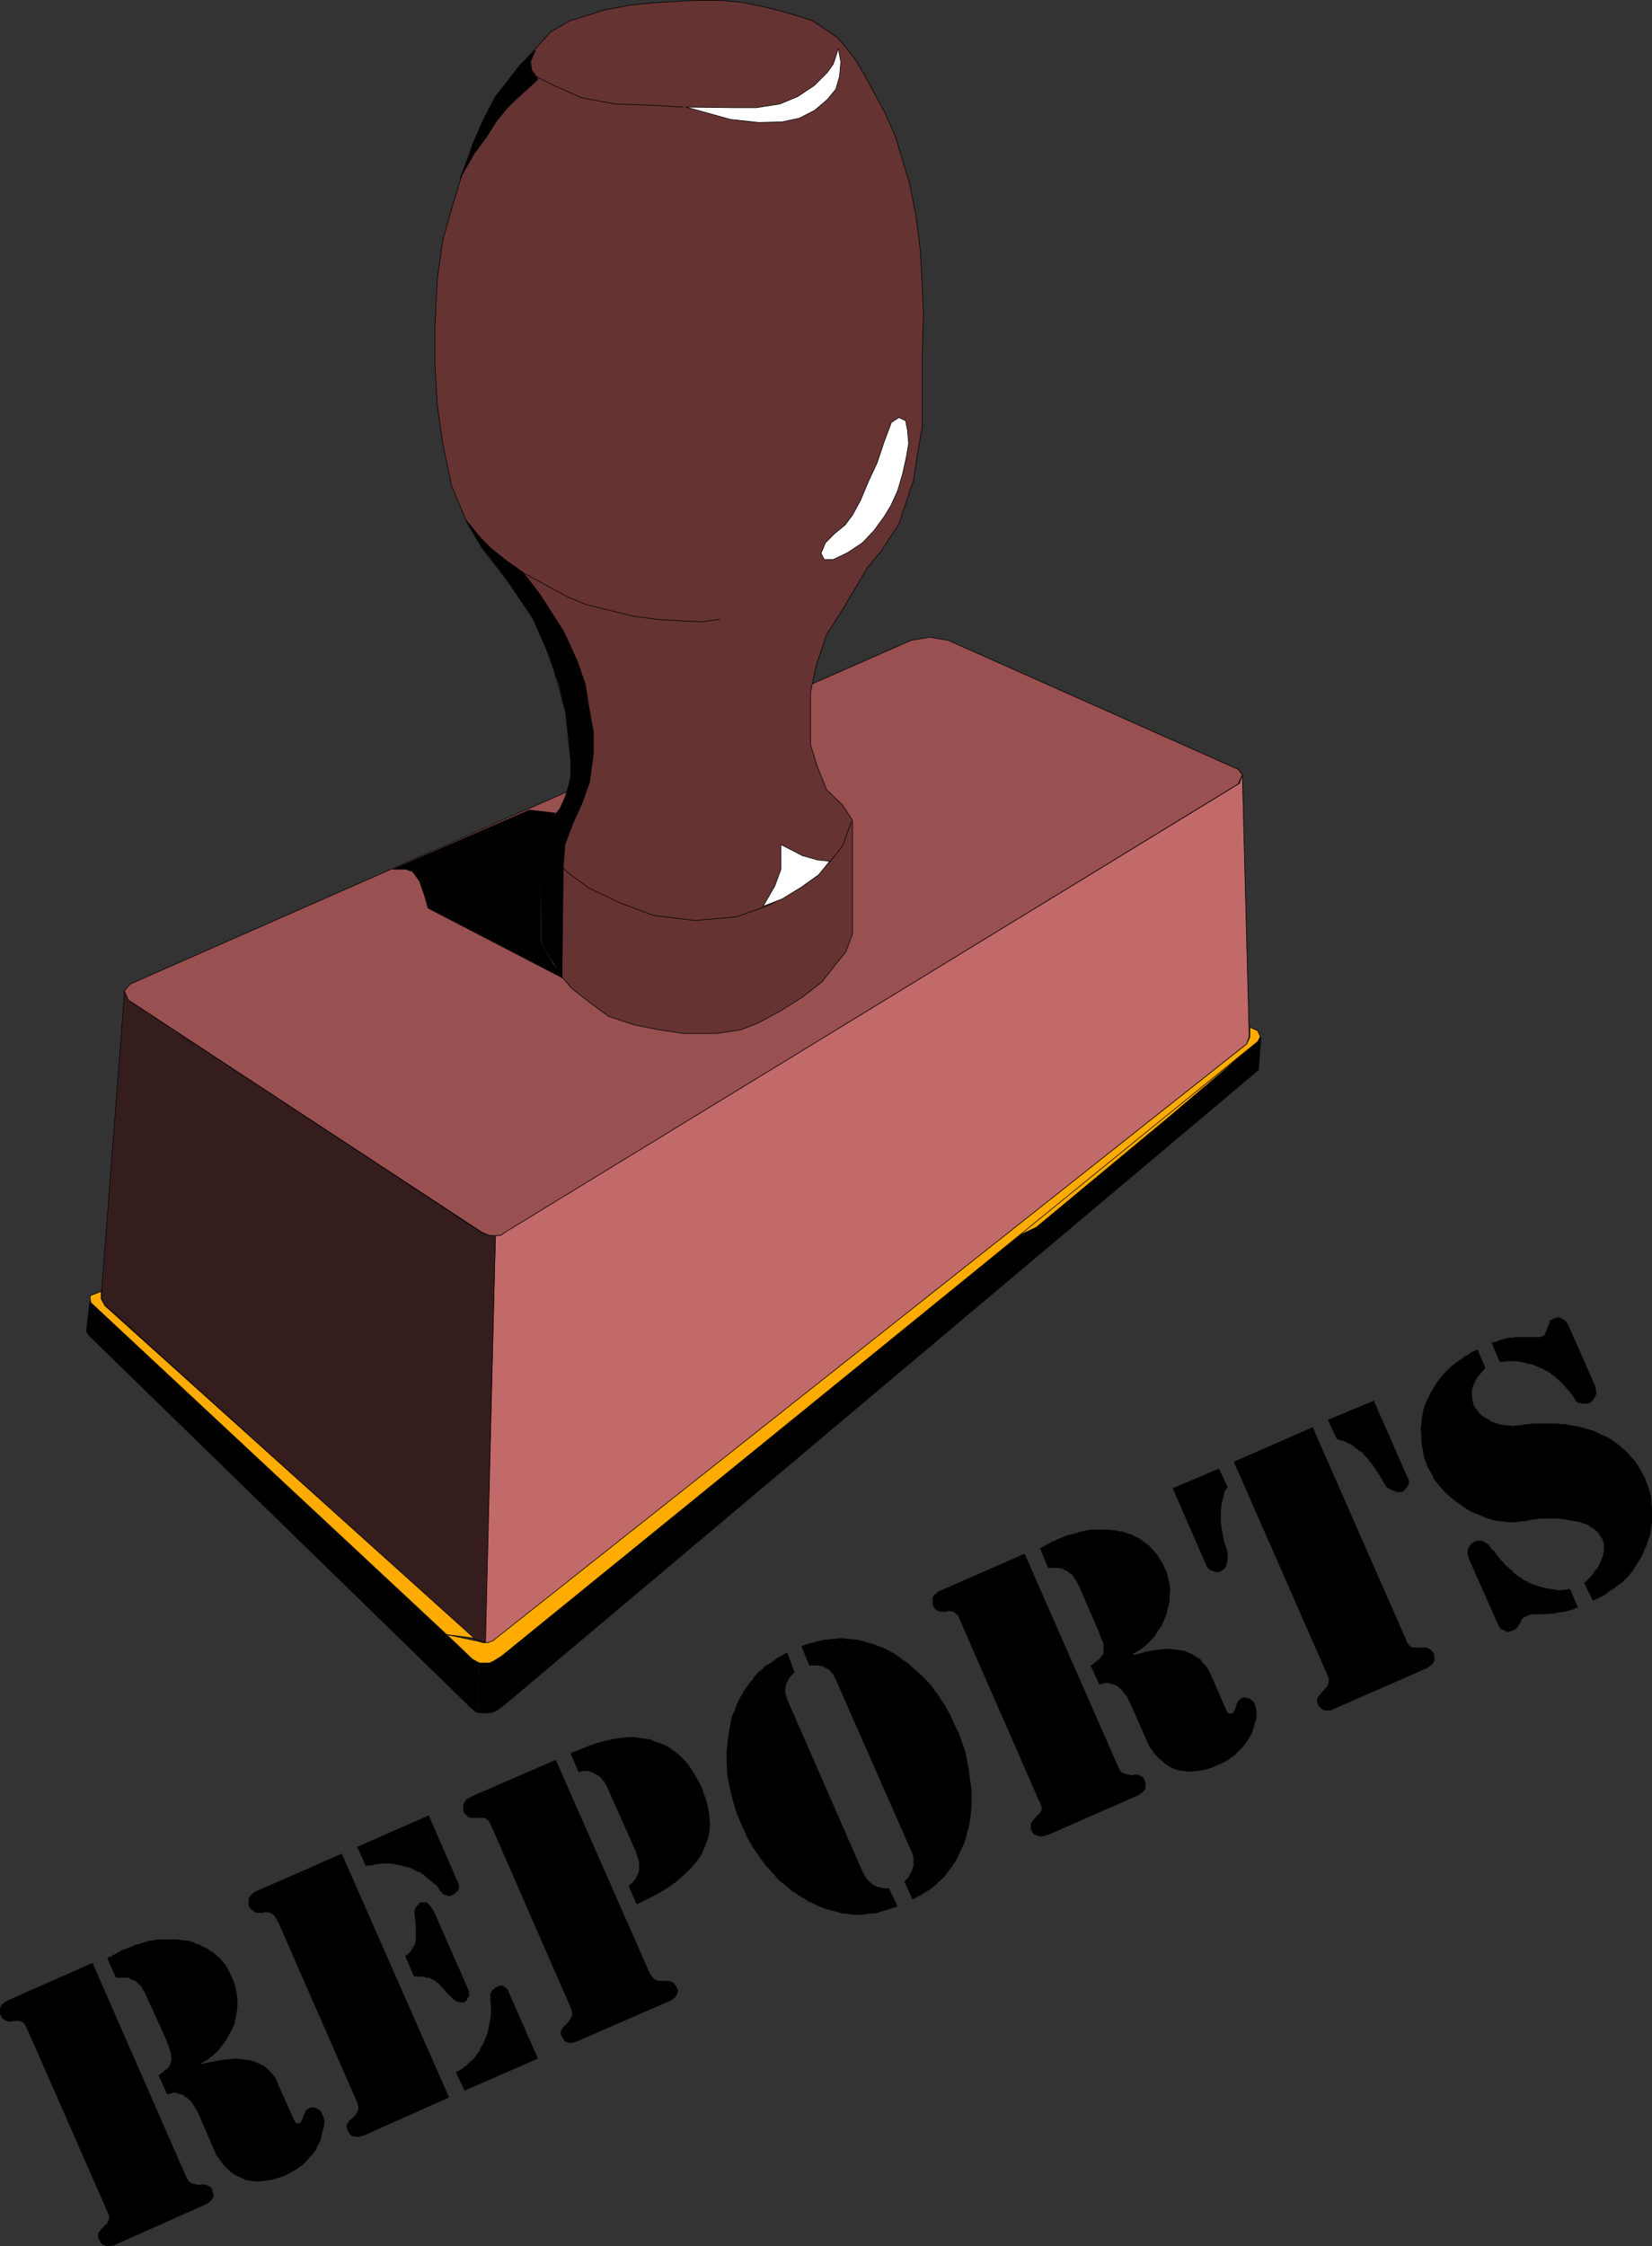
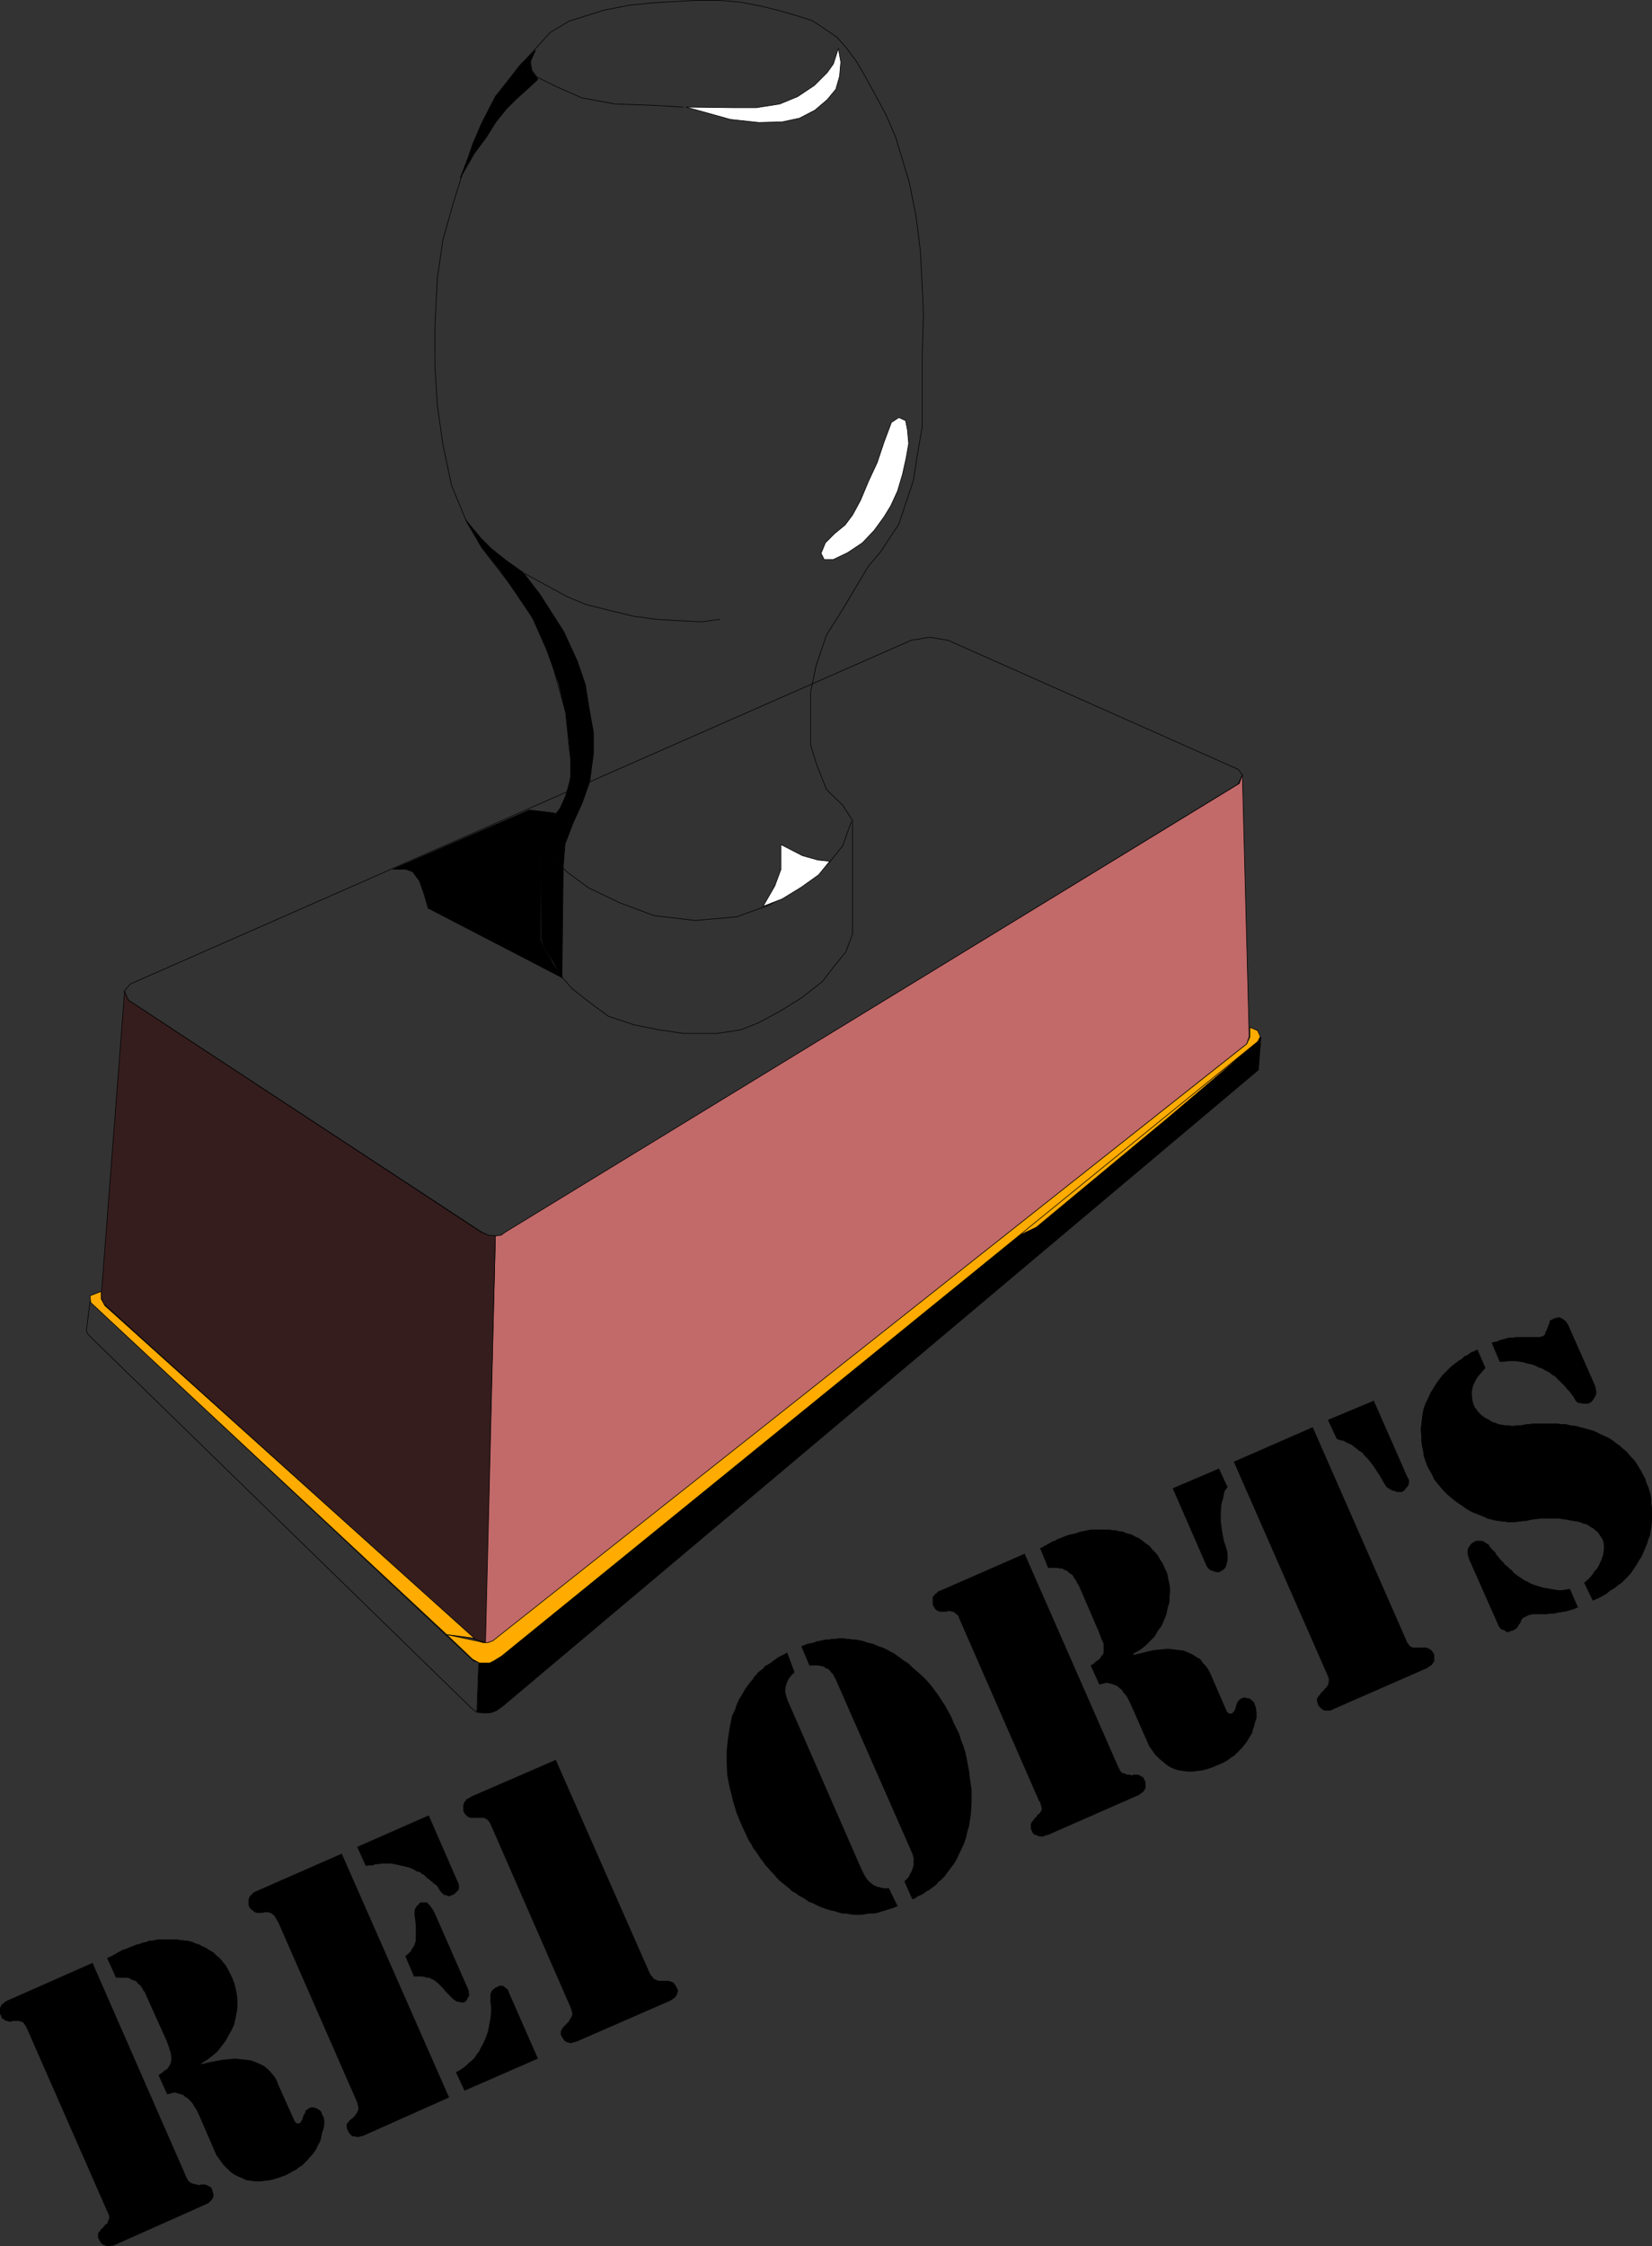
<svg xmlns="http://www.w3.org/2000/svg" xmlns:ns1="http://sodipodi.sourceforge.net/DTD/sodipodi-0.dtd" xmlns:ns2="http://www.inkscape.org/namespaces/inkscape" version="1.0" width="114.506mm" height="155.604mm" id="svg53" ns1:docname="Reports.wmf">
  <rect width="100%" height="100%" fill="#333333" stroke="none" />
  <ns1:namedview id="namedview53" pagecolor="#ffffff" bordercolor="#000000" borderopacity="0.25" ns2:showpageshadow="2" ns2:pageopacity="0.0" ns2:pagecheckerboard="0" ns2:deskcolor="#d1d1d1" ns2:document-units="mm" />
  <defs id="defs1">
    <pattern id="WMFhbasepattern" patternUnits="userSpaceOnUse" width="6" height="6" x="0" y="0" />
  </defs>
-   <path style="fill:#995050;fill-opacity:1;fill-rule:evenodd;stroke:none" d="m 238.691,167.651 4.848,-0.808 4.848,0.808 75.955,33.773 1.131,1.454 -1.131,2.424 -191.826,117.315 -1.293,0.808 -1.293,0.162 h -1.616 l -2.101,-0.97 -92.6,-60.758 -1.131,-2.262 1.616,-1.939 z" id="path1" />
  <path style="fill:none;stroke:#000000;stroke-width:0.162px;stroke-linecap:round;stroke-linejoin:round;stroke-miterlimit:4;stroke-dasharray:none;stroke-opacity:1" d="m 238.691,167.651 4.848,-0.808 4.848,0.808 75.955,33.773 1.131,1.454 -1.131,2.424 -191.826,117.315 -1.293,0.808 -1.293,0.162 h -1.616 l -2.101,-0.97 -92.6,-60.758 -1.131,-2.262 1.616,-1.939 204.592,-90.006 v 0" id="path2" />
-   <path style="fill:#663333;fill-opacity:1;fill-rule:evenodd;stroke:none" d="m 149,194.798 -0.808,-8.241 -3.717,-13.412 -3.879,-9.695 -6.141,-9.372 -8.242,-10.665 -4.04,-6.948 -3.879,-9.372 -2.262,-10.665 -1.454,-10.18 -0.646,-10.665 V 85.563 l 0.646,-12.766 1.454,-10.019 2.747,-9.695 2.909,-9.372 4.202,-10.827 4.04,-7.756 6.141,-7.756 4.848,-5.333 3.232,-3.555 4.848,-2.909 3.555,-1.131 5.656,-1.778 6.626,-1.293 6.303,-0.646 5.656,-0.323 5.656,-0.323 h 5.979 l 5.656,0.485 5.656,1.131 4.525,1.131 4.525,1.293 4.04,1.293 3.394,2.262 3.071,2.101 2.424,2.747 2.747,3.717 2.262,3.878 2.101,3.878 3.232,5.979 2.586,5.979 1.616,5.333 1.939,6.464 1.778,8.888 1.131,9.049 0.485,9.372 0.323,7.11 -0.323,10.827 v 11.473 7.272 l -1.293,7.433 -0.97,6.464 -2.101,6.302 -1.778,5.333 -2.586,3.878 -2.101,3.232 -3.394,4.04 -6.626,11.15 -4.202,6.625 -2.747,8.08 -1.454,6.948 v 6.787 6.948 l 1.616,5.333 2.586,6.464 4.202,4.04 2.586,4.04 v 29.733 l -1.778,4.686 -3.394,4.201 -2.747,3.555 -5.171,4.04 -5.656,3.555 -5.979,3.232 -4.525,1.778 -6.303,0.97 h -8.727 l -6.464,-0.97 -6.464,-1.293 -6.787,-2.262 -5.01,-3.717 -4.525,-3.555 -4.04,-4.686 -2.586,-5.171 -1.616,-2.909 v -26.986 l 2.586,-4.04 2.909,-3.555 1.939,-5.009 0.808,-5.333 -0.808,-6.302 z" id="path3" />
  <path style="fill:none;stroke:#000000;stroke-width:0.162px;stroke-linecap:round;stroke-linejoin:round;stroke-miterlimit:4;stroke-dasharray:none;stroke-opacity:1" d="m 149,194.798 -0.808,-8.241 -3.717,-13.412 -3.879,-9.695 -6.141,-9.372 -8.242,-10.665 -4.04,-6.948 -3.879,-9.372 -2.262,-10.665 -1.454,-10.18 -0.646,-10.665 V 85.563 l 0.646,-12.766 1.454,-10.019 2.747,-9.695 2.909,-9.372 4.202,-10.827 4.04,-7.756 6.141,-7.756 4.848,-5.333 3.232,-3.555 4.848,-2.909 3.555,-1.131 5.656,-1.778 6.626,-1.293 6.303,-0.646 5.656,-0.323 5.656,-0.323 h 5.979 l 5.656,0.485 5.656,1.131 4.525,1.131 4.525,1.293 4.04,1.293 3.394,2.262 3.071,2.101 2.424,2.747 2.747,3.717 2.262,3.878 2.101,3.878 3.232,5.979 2.586,5.979 1.616,5.333 1.939,6.464 1.778,8.888 1.131,9.049 0.485,9.372 0.323,7.11 -0.323,10.827 v 11.473 7.272 l -1.293,7.433 -0.97,6.464 -2.101,6.302 -1.778,5.333 -2.586,3.878 -2.101,3.232 -3.394,4.04 -6.626,11.15 -4.202,6.625 -2.747,8.08 -1.454,6.948 v 6.787 6.948 l 1.616,5.333 2.586,6.464 4.202,4.04 2.586,4.04 v 29.733 l -1.778,4.686 -3.394,4.201 -2.747,3.555 -5.171,4.04 -5.656,3.555 -5.979,3.232 -4.525,1.778 -6.303,0.97 h -8.727 l -6.464,-0.97 -6.464,-1.293 -6.787,-2.262 -5.01,-3.717 -4.525,-3.555 -4.04,-4.686 -2.586,-5.171 -1.616,-2.909 v -26.986 l 2.586,-4.04 2.909,-3.555 1.939,-5.009 0.808,-5.333 -0.808,-6.302 v 0" id="path4" />
  <path style="fill:#c26969;fill-opacity:1;fill-rule:evenodd;stroke:none" d="m 129.769,323.586 1.454,-0.162 1.131,-0.808 192.31,-117.477 0.808,-2.262 1.778,68.515 -0.646,1.939 -196.674,155.774 -1.293,0.808 -1.616,0.323 2.747,-106.65 z" id="path5" />
  <path style="fill:none;stroke:#000000;stroke-width:0.162px;stroke-linecap:round;stroke-linejoin:round;stroke-miterlimit:4;stroke-dasharray:none;stroke-opacity:1" d="m 129.769,323.586 1.454,-0.162 1.131,-0.808 192.31,-117.477 0.808,-2.262 1.778,68.515 -0.646,1.939 -196.674,155.774 -1.293,0.808 -1.616,0.323 2.747,-106.65 v 0" id="path6" />
  <path style="fill:#361d1d;fill-opacity:1;fill-rule:evenodd;stroke:none" d="m 32.644,259.596 0.97,2.262 92.438,60.758 1.939,0.808 1.778,0.162 -2.586,106.327 -1.293,-0.162 -1.616,-0.646 -97.286,-87.906 -0.485,-1.616 6.141,-79.988 z" id="path7" />
  <path style="fill:none;stroke:#000000;stroke-width:0.162px;stroke-linecap:round;stroke-linejoin:round;stroke-miterlimit:4;stroke-dasharray:none;stroke-opacity:1" d="m 32.644,259.596 0.97,2.262 92.438,60.758 1.939,0.808 1.778,0.162 -2.586,106.327 -1.293,-0.162 -1.616,-0.646 -97.286,-87.906 -0.485,-1.616 6.141,-79.988 v 0" id="path8" />
-   <path style="fill:#000000;fill-opacity:1;fill-rule:evenodd;stroke:none" d="m 124.921,448.335 0.485,-13.089 -1.293,-0.323 -100.519,-94.208 -0.97,7.756 0.485,0.97 100.195,97.601 0.97,0.808 z" id="path9" />
  <path style="fill:none;stroke:#000000;stroke-width:0.162px;stroke-linecap:round;stroke-linejoin:round;stroke-miterlimit:4;stroke-dasharray:none;stroke-opacity:1" d="m 124.921,448.335 0.485,-13.089 -1.293,-0.323 -100.519,-94.208 -0.97,7.756 0.485,0.97 100.195,97.601 0.97,0.808 0.646,0.485 v 0" id="path10" />
  <path style="fill:#000000;fill-opacity:1;fill-rule:evenodd;stroke:none" d="m 125.083,448.335 1.454,0.162 h 1.293 l 1.131,-0.162 1.131,-0.485 1.778,-1.293 197.805,-166.439 0.646,-8.564 -0.646,0.97 -198.29,161.106 -1.939,1.293 -0.97,0.323 -1.293,0.162 -1.616,-0.162 z" id="path11" />
  <path style="fill:none;stroke:#000000;stroke-width:0.162px;stroke-linecap:round;stroke-linejoin:round;stroke-miterlimit:4;stroke-dasharray:none;stroke-opacity:1" d="m 125.083,448.335 1.454,0.162 h 1.293 l 1.131,-0.162 1.131,-0.485 1.778,-1.293 197.805,-166.439 0.646,-8.564 -0.646,0.97 -198.29,161.106 -1.939,1.293 -0.97,0.323 -1.293,0.162 -1.616,-0.162 -0.485,13.089 v 0" id="path12" />
  <path style="fill:#ffab00;fill-opacity:1;fill-rule:evenodd;stroke:none" d="m 263.578,325.041 64.642,-51.224 -22.463,19.068 -34.26,28.44 z" id="path13" />
  <path style="fill:none;stroke:#000000;stroke-width:0.162px;stroke-linecap:round;stroke-linejoin:round;stroke-miterlimit:4;stroke-dasharray:none;stroke-opacity:1" d="m 263.578,325.041 64.642,-51.224 -22.463,19.068 -34.26,28.44 -7.919,3.717 v 0" id="path14" />
  <path style="fill:#ffab00;fill-opacity:1;fill-rule:evenodd;stroke:none" d="m 329.352,269.615 0.808,1.778 -0.646,1.293 -198.128,160.945 -2.101,1.293 -0.97,0.485 h -1.131 -1.616 l -1.778,-0.97 -6.787,-6.464 8.403,1.778 1.131,0.323 h 1.293 l 1.293,-0.485 197.482,-156.259 0.808,-1.778 v -2.585 l 1.939,0.808 v 0 z" id="path15" />
  <path style="fill:none;stroke:#000000;stroke-width:0.162px;stroke-linecap:round;stroke-linejoin:round;stroke-miterlimit:4;stroke-dasharray:none;stroke-opacity:1" d="m 329.352,269.615 0.808,1.778 -0.646,1.293 -198.128,160.945 -2.101,1.293 -0.97,0.485 h -1.131 -1.616 l -1.778,-0.97 -6.787,-6.464 8.403,1.778 1.131,0.323 h 1.293 l 1.293,-0.485 197.482,-156.259 0.808,-1.778 v -2.585 l 1.939,0.808 v 0" id="path16" />
  <path style="fill:#ffab00;fill-opacity:1;fill-rule:evenodd;stroke:none" d="m 117.002,427.974 -93.246,-86.936 -0.162,-1.778 2.909,-1.131 v 1.939 l 0.97,1.778 96.802,87.098 z" id="path17" />
  <path style="fill:none;stroke:#000000;stroke-width:0.162px;stroke-linecap:round;stroke-linejoin:round;stroke-miterlimit:4;stroke-dasharray:none;stroke-opacity:1" d="m 117.002,427.974 -93.246,-86.936 -0.162,-1.778 2.909,-1.131 v 1.939 l 0.97,1.778 96.802,87.098 -7.272,-0.97 v 0" id="path18" />
  <path style="fill:#ffffff;fill-opacity:1;fill-rule:evenodd;stroke:none" d="m 219.622,12.685 -1.293,4.04 -1.616,2.262 -3.394,3.393 -4.363,2.909 -4.687,1.939 -6.141,0.97 h -5.495 l -12.928,-0.162 4.687,1.293 6.949,1.939 7.434,0.808 6.141,-0.162 4.525,-0.97 4.04,-2.101 3.232,-2.747 2.262,-2.747 0.97,-3.393 0.323,-3.717 -0.646,-3.555 z" id="path19" />
  <path style="fill:none;stroke:#000000;stroke-width:0.162px;stroke-linecap:round;stroke-linejoin:round;stroke-miterlimit:4;stroke-dasharray:none;stroke-opacity:1" d="m 219.622,12.685 -1.293,4.04 -1.616,2.262 -3.394,3.393 -4.363,2.909 -4.687,1.939 -6.141,0.97 h -5.495 l -12.928,-0.162 4.687,1.293 6.949,1.939 7.434,0.808 6.141,-0.162 4.525,-0.97 4.04,-2.101 3.232,-2.747 2.262,-2.747 0.97,-3.393 0.323,-3.717 -0.646,-3.555 v 0" id="path20" />
  <path style="fill:none;stroke:#000000;stroke-width:0.162px;stroke-linecap:round;stroke-linejoin:round;stroke-miterlimit:4;stroke-dasharray:none;stroke-opacity:1" d="m 178.897,28.036 -8.242,-0.485 -9.535,-0.323 -8.727,-1.616 -6.949,-3.07 -4.848,-2.424 -1.293,-1.778 -0.323,-2.424 0.97,-2.262" id="path21" />
  <path style="fill:#ffffff;fill-opacity:1;fill-rule:evenodd;stroke:none" d="m 235.459,109.316 -1.939,1.293 -1.939,5.171 -1.778,5.333 -2.262,4.848 -2.101,5.009 -2.101,3.878 -1.939,2.585 -2.747,2.262 -2.424,2.424 -1.131,2.747 0.808,1.616 h 2.424 l 3.717,-1.778 3.879,-2.585 3.071,-3.232 2.586,-3.555 1.778,-2.909 1.778,-3.878 1.293,-4.363 0.97,-4.363 0.646,-3.717 -0.323,-3.555 -0.485,-2.424 -1.778,-0.808 z" id="path22" />
  <path style="fill:none;stroke:#000000;stroke-width:0.162px;stroke-linecap:round;stroke-linejoin:round;stroke-miterlimit:4;stroke-dasharray:none;stroke-opacity:1" d="m 235.459,109.316 -1.939,1.293 -1.939,5.171 -1.778,5.333 -2.262,4.848 -2.101,5.009 -2.101,3.878 -1.939,2.585 -2.747,2.262 -2.424,2.424 -1.131,2.747 0.808,1.616 h 2.424 l 3.717,-1.778 3.879,-2.585 3.071,-3.232 2.586,-3.555 1.778,-2.909 1.778,-3.878 1.293,-4.363 0.97,-4.363 0.646,-3.717 -0.323,-3.555 -0.485,-2.424 -1.778,-0.808 v 0" id="path23" />
  <path style="fill:none;stroke:#000000;stroke-width:0.162px;stroke-linecap:round;stroke-linejoin:round;stroke-miterlimit:4;stroke-dasharray:none;stroke-opacity:1" d="m 188.594,162.157 -4.848,0.646 -6.464,-0.323 -5.333,-0.323 -5.979,-0.808 -6.626,-1.616 -5.818,-1.454 -4.687,-1.939 -4.525,-2.424 -6.787,-3.717" id="path24" />
  <path style="fill:none;stroke:#000000;stroke-width:0.162px;stroke-linecap:round;stroke-linejoin:round;stroke-miterlimit:4;stroke-dasharray:none;stroke-opacity:1" d="m 141.405,219.198 3.394,5.332 3.879,3.878 5.495,4.04 8.08,3.878 9.05,3.393 10.828,1.293 10.828,-0.97 8.565,-3.07 7.272,-4.04 5.171,-3.717 3.555,-3.717 3.232,-4.04 2.262,-6.302" id="path25" />
  <path style="fill:#ffffff;fill-opacity:1;fill-rule:evenodd;stroke:none" d="m 217.359,225.5 -3.071,-0.323 -4.04,-1.131 -5.656,-2.909 v 6.464 l -1.616,4.363 -3.071,5.332 5.01,-1.939 5.01,-3.07 4.525,-3.232 2.909,-3.555 z" id="path26" />
  <path style="fill:none;stroke:#000000;stroke-width:0.162px;stroke-linecap:round;stroke-linejoin:round;stroke-miterlimit:4;stroke-dasharray:none;stroke-opacity:1" d="m 217.359,225.5 -3.071,-0.323 -4.04,-1.131 -5.656,-2.909 v 6.464 l -1.616,4.363 -3.071,5.332 5.01,-1.939 5.01,-3.07 4.525,-3.232 2.909,-3.555 v 0" id="path27" />
  <path style="fill:#000000;fill-opacity:1;fill-rule:evenodd;stroke:none" d="m 152.556,210.149 -2.424,5.333 -2.101,5.494 -0.485,6.14 -3.071,-2.747 -2.909,-5.332 1.616,-2.747 3.555,-4.686 1.454,-3.232 1.293,-4.525 v -5.171 l -0.485,-5.656 -0.808,-6.464 -1.778,-7.595 -3.232,-8.888 -3.717,-8.403 -8.242,-12.119 -5.01,-6.302 -4.202,-7.11 4.04,4.848 2.586,2.585 4.04,3.232 4.363,3.07 4.363,5.656 6.303,9.857 3.555,7.756 2.101,6.14 0.97,6.14 1.131,6.302 v 5.656 l -0.97,7.272 z" id="path28" />
  <path style="fill:none;stroke:#000000;stroke-width:0.162px;stroke-linecap:round;stroke-linejoin:round;stroke-miterlimit:4;stroke-dasharray:none;stroke-opacity:1" d="m 152.556,210.149 -2.424,5.333 -2.101,5.494 -0.485,6.14 -3.071,-2.747 -2.909,-5.332 1.616,-2.747 3.555,-4.686 1.454,-3.232 1.293,-4.525 v -5.171 l -0.485,-5.656 -0.808,-6.464 -1.778,-7.595 -3.232,-8.888 -3.717,-8.403 -8.242,-12.119 -5.01,-6.302 -4.202,-7.11 4.04,4.848 2.586,2.585 4.04,3.232 4.363,3.07 4.363,5.656 6.303,9.857 3.555,7.756 2.101,6.14 0.97,6.14 1.131,6.302 v 5.656 l -0.97,7.272 -1.939,5.494 v 0" id="path29" />
  <path style="fill:#000000;fill-opacity:1;fill-rule:evenodd;stroke:none" d="m 138.657,212.088 4.202,0.485 2.586,0.323 -1.778,3.07 -2.101,3.07 v 27.309 l 2.909,5.494 2.909,4.201 -35.23,-18.26 -0.97,-3.393 -1.293,-3.717 -1.778,-2.424 -1.778,-0.646 h -3.394 z" id="path30" />
  <path style="fill:none;stroke:#000000;stroke-width:0.162px;stroke-linecap:round;stroke-linejoin:round;stroke-miterlimit:4;stroke-dasharray:none;stroke-opacity:1" d="m 138.657,212.088 4.202,0.485 2.586,0.323 -1.778,3.07 -2.101,3.07 v 27.309 l 2.909,5.494 2.909,4.201 -35.23,-18.26 -0.97,-3.393 -1.293,-3.717 -1.778,-2.424 -1.778,-0.646 h -3.394 l 35.715,-15.513 v 0" id="path31" />
  <path style="fill:#000000;fill-opacity:1;fill-rule:evenodd;stroke:none" d="m 141.89,246.022 0.97,2.424 2.101,3.393 2.262,4.201 0.323,-28.602 -2.909,-2.909 -3.071,-5.171 0.323,26.663 z" id="path32" />
  <path style="fill:none;stroke:#000000;stroke-width:0.162px;stroke-linecap:round;stroke-linejoin:round;stroke-miterlimit:4;stroke-dasharray:none;stroke-opacity:1" d="m 141.89,246.022 0.97,2.424 2.101,3.393 2.262,4.201 0.323,-28.602 -2.909,-2.909 -3.071,-5.171 0.323,26.663 v 0" id="path33" />
  <path style="fill:#000000;fill-opacity:1;fill-rule:evenodd;stroke:none" d="m 132.355,22.057 -2.586,3.232 -3.071,5.979 -2.747,6.14 -1.616,4.848 -1.778,4.363 3.717,-6.464 3.232,-4.363 2.424,-3.878 2.747,-3.393 2.586,-2.585 3.394,-3.07 2.262,-2.101 -1.616,-2.101 -0.485,-2.262 1.454,-3.232 -4.04,3.878 -3.879,5.009 z" id="path34" />
  <path style="fill:none;stroke:#000000;stroke-width:0.162px;stroke-linecap:round;stroke-linejoin:round;stroke-miterlimit:4;stroke-dasharray:none;stroke-opacity:1" d="m 132.355,22.057 -2.586,3.232 -3.071,5.979 -2.747,6.14 -1.616,4.848 -1.778,4.363 3.717,-6.464 3.232,-4.363 2.424,-3.878 2.747,-3.393 2.586,-2.585 3.394,-3.07 2.262,-2.101 -1.616,-2.101 -0.485,-2.262 1.454,-3.232 -4.04,3.878 -3.879,5.009 v 0" id="path35" />
  <path style="fill:#000000;fill-opacity:1;fill-rule:evenodd;stroke:none" d="m 387.045,353.319 2.101,4.848 -1.131,1.293 -0.97,1.131 -0.646,1.131 -0.485,1.131 -0.323,1.293 v 1.131 l 0.162,1.454 0.323,1.131 0.323,0.646 0.485,0.646 0.485,0.646 0.646,0.646 0.646,0.485 0.485,0.323 0.97,0.485 0.646,0.485 0.97,0.323 0.808,0.323 0.97,0.162 0.808,0.162 h 0.97 l 0.97,0.162 0.97,-0.162 h 1.131 l 0.808,-0.162 0.808,-0.162 h 0.646 l 0.97,-0.162 h 0.646 0.808 0.646 0.808 0.808 0.646 0.808 0.646 0.808 l 0.646,0.162 h 0.646 0.646 l 1.293,0.323 1.454,0.162 1.131,0.323 1.293,0.323 1.131,0.323 1.131,0.323 0.97,0.485 0.97,0.485 1.131,0.485 0.97,0.485 0.97,0.646 0.808,0.646 0.97,0.646 0.646,0.646 0.808,0.646 0.646,0.646 0.646,0.808 0.808,0.808 0.646,0.808 0.485,0.808 0.485,0.808 0.485,0.808 0.485,0.97 0.485,0.808 0.323,1.131 0.485,1.131 0.323,0.97 0.323,1.131 0.162,1.131 v 1.131 l 0.162,1.131 v 1.131 1.131 1.293 l -0.162,1.293 -0.162,1.131 -0.162,1.131 -0.485,1.131 -0.323,1.131 -0.485,1.131 -0.485,1.131 -0.485,1.131 -0.646,0.97 -0.646,1.131 -0.646,0.97 -0.646,0.97 -0.808,0.97 -0.808,0.808 -0.97,0.97 -0.97,0.646 -0.97,0.808 -1.131,0.646 -0.97,0.808 -1.131,0.646 -1.293,0.646 -1.131,0.485 -2.262,-4.686 0.808,-0.646 0.808,-0.808 0.646,-0.808 0.485,-0.808 0.646,-0.646 0.485,-0.808 0.323,-0.808 0.323,-0.646 0.485,-1.454 0.162,-1.293 v -1.454 l -0.323,-1.131 -0.323,-0.485 -0.323,-0.485 -0.323,-0.485 -0.485,-0.646 -0.485,-0.323 -0.485,-0.485 -0.646,-0.323 -0.646,-0.485 -0.646,-0.323 -0.808,-0.162 -0.646,-0.323 -0.808,-0.162 -0.97,-0.162 -0.97,-0.162 -0.808,-0.162 -1.131,-0.162 -1.131,-0.162 h -0.97 -1.131 -1.293 -1.131 l -1.293,0.162 -1.293,0.162 -1.293,0.323 h -0.808 l -0.646,0.162 h -0.646 l -0.646,0.162 h -0.808 -0.646 -0.646 l -0.646,-0.162 h -0.808 l -0.646,-0.162 h -0.485 l -0.808,-0.162 -0.646,-0.162 -0.646,-0.162 -0.646,-0.162 -0.646,-0.323 -1.131,-0.485 -1.293,-0.485 -1.131,-0.485 -1.131,-0.646 -1.131,-0.808 -0.97,-0.646 -1.131,-0.808 -0.97,-0.808 -0.97,-0.808 -0.97,-0.97 -0.808,-0.97 -0.808,-0.97 -0.808,-0.97 -0.485,-1.131 -0.646,-1.131 -0.646,-1.131 -0.485,-1.293 -0.485,-1.454 -0.162,-1.293 -0.323,-1.454 -0.162,-1.293 v -1.454 l -0.162,-1.454 0.162,-1.454 0.162,-1.293 0.162,-1.454 0.323,-1.454 0.485,-1.293 0.646,-1.293 0.646,-1.454 0.808,-1.293 0.808,-1.293 0.485,-0.646 0.485,-0.646 0.485,-0.646 0.485,-0.485 0.646,-0.646 0.646,-0.646 0.485,-0.485 0.808,-0.646 0.646,-0.485 0.646,-0.485 0.808,-0.485 0.646,-0.646 0.808,-0.323 0.808,-0.646 0.808,-0.323 0.97,-0.485 z" id="path36" />
  <path style="fill:#000000;fill-opacity:1;fill-rule:evenodd;stroke:none" d="m 411.286,416.016 2.101,4.848 -0.485,0.162 -0.646,0.323 -0.646,0.162 -0.485,0.162 -0.646,0.162 -0.485,0.162 h -0.646 l -0.323,0.162 h -0.646 l -0.646,0.162 -0.485,0.162 h -0.646 -0.646 l -0.646,0.162 h -0.808 -0.808 -0.646 -0.485 -0.646 -0.485 l -0.485,0.162 h -0.323 l -0.323,0.162 -0.323,0.162 -0.323,0.162 -0.323,0.162 -0.323,0.162 -0.162,0.162 -0.162,0.162 -0.162,0.323 -0.162,0.485 -0.162,0.323 -0.323,0.323 -0.162,0.323 -0.162,0.323 -0.323,0.323 -0.162,0.162 -0.323,0.162 -0.323,0.162 -0.323,0.162 h -0.323 l -0.162,0.162 h -0.323 l -0.162,0.162 h -0.323 l -0.323,-0.162 -0.162,-0.162 -0.162,-0.162 -0.646,-0.162 -0.485,-0.323 -0.323,-0.485 -0.162,-0.323 -7.595,-17.129 -0.323,-0.97 -0.162,-0.808 v -0.646 l 0.162,-0.646 0.323,-0.485 0.323,-0.485 0.323,-0.323 0.485,-0.323 0.323,-0.162 0.323,-0.162 h 0.323 0.162 0.323 0.162 0.323 0.162 l 0.485,0.162 0.485,0.323 0.485,0.323 0.323,0.162 0.323,0.485 0.323,0.485 0.323,0.323 0.485,0.485 0.323,0.323 0.323,0.646 0.485,0.485 0.323,0.485 0.485,0.485 0.485,0.485 0.485,0.646 0.646,0.485 0.485,0.485 0.646,0.485 0.485,0.646 0.646,0.485 0.646,0.485 0.808,0.485 0.646,0.485 0.808,0.323 0.808,0.485 0.808,0.323 0.97,0.323 0.646,0.162 0.97,0.323 0.97,0.162 0.97,0.162 0.97,0.162 0.97,0.162 h 0.97 l 0.97,-0.162 1.131,-0.162 z" id="path37" />
  <path style="fill:#000000;fill-opacity:1;fill-rule:evenodd;stroke:none" d="m 390.762,351.541 0.646,-0.162 0.808,-0.162 0.646,-0.323 0.646,-0.162 0.646,-0.162 0.485,-0.162 0.646,-0.162 h 0.485 0.646 l 0.646,-0.162 h 0.646 0.485 0.646 0.646 0.485 0.646 0.646 0.646 0.485 0.323 0.485 0.323 l 0.162,-0.162 h 0.323 l 0.323,-0.162 0.323,-0.323 0.162,-0.162 v -0.323 l 0.162,-0.323 0.162,-0.323 0.162,-0.323 0.162,-0.485 0.162,-0.485 0.162,-0.323 0.162,-0.323 v -0.485 l 0.162,-0.162 0.323,-0.162 0.323,-0.162 0.323,-0.162 0.323,-0.162 h 0.162 0.323 l 0.323,-0.162 h 0.323 l 0.162,0.162 h 0.323 l 0.162,0.162 0.485,0.323 0.485,0.323 0.323,0.485 0.323,0.485 6.787,15.351 0.323,0.808 0.162,0.808 0.162,0.808 -0.162,0.646 -0.323,0.646 -0.323,0.485 -0.485,0.646 -0.646,0.323 -0.162,0.162 h -0.323 -0.162 -0.323 -0.323 -0.323 -0.162 l -0.323,-0.162 h -0.646 l -0.485,-0.323 -0.323,-0.323 -0.323,-0.646 -0.323,-0.485 -0.485,-0.646 -0.485,-0.646 -0.646,-0.646 -0.485,-0.646 -0.646,-0.646 -0.646,-0.646 -0.646,-0.646 -0.646,-0.646 -0.808,-0.485 -0.808,-0.646 -0.97,-0.485 -0.808,-0.485 -0.97,-0.323 -0.97,-0.485 -0.97,-0.323 -0.97,-0.162 -0.97,-0.323 -0.97,-0.162 -1.131,-0.162 h -0.97 -0.97 l -1.131,0.162 h -1.131 l -2.101,-5.009 z" id="path38" />
  <path style="fill:#000000;fill-opacity:1;fill-rule:evenodd;stroke:none" d="m 347.936,371.74 11.959,-5.009 8.888,20.199 0.323,0.485 v 0.485 0.485 l -0.162,0.485 -0.323,0.485 -0.323,0.323 -0.323,0.485 -0.646,0.485 h -0.323 -0.323 -0.323 -0.485 l -0.323,-0.162 -0.323,-0.162 h -0.323 l -0.323,-0.162 -0.323,-0.162 -0.485,-0.323 -0.323,-0.162 -0.323,-0.323 -0.323,-0.485 -0.162,-0.323 -0.323,-0.485 -0.162,-0.323 -0.646,-1.131 -0.646,-0.97 -0.646,-0.97 -0.646,-0.97 -0.646,-0.808 -0.646,-0.808 -0.808,-0.808 -0.646,-0.808 -0.808,-0.485 -0.808,-0.646 -0.808,-0.646 -0.808,-0.485 -0.808,-0.323 -0.808,-0.485 -0.97,-0.162 -0.808,-0.323 -2.262,-4.848 v 0 z" id="path39" />
  <path style="fill:#000000;fill-opacity:1;fill-rule:evenodd;stroke:none" d="m 319.332,384.506 2.262,4.848 -0.808,1.131 -0.323,1.616 -0.485,1.778 -0.162,2.101 v 2.424 l 0.323,2.424 0.485,2.585 0.808,2.424 0.162,0.97 v 0.97 0.646 l -0.162,0.646 -0.162,0.808 -0.323,0.646 -0.485,0.485 -0.485,0.323 -0.646,0.323 h -0.646 l -0.485,-0.162 -0.485,-0.162 -0.485,-0.162 -0.485,-0.323 -0.323,-0.323 -0.323,-0.485 -8.888,-20.36 12.12,-5.171 z" id="path40" />
  <path style="fill:#000000;fill-opacity:1;fill-rule:evenodd;stroke:none" d="m 323.211,382.729 20.686,-9.049 24.564,55.911 0.162,0.485 0.323,0.323 0.162,0.323 0.323,0.323 0.323,0.162 0.323,0.162 h 0.323 0.323 0.323 0.162 0.485 0.323 0.323 0.323 0.323 0.323 0.485 l 0.162,0.162 0.485,0.162 0.162,0.162 0.323,0.162 0.162,0.162 0.162,0.323 0.323,0.323 0.162,0.485 v 0.646 0.485 0.485 l -0.323,0.485 -0.323,0.485 -0.485,0.323 -0.646,0.485 -24.726,10.827 -0.323,0.162 -0.323,0.162 h -0.485 -0.162 -0.485 -0.323 -0.162 l -0.323,-0.162 -0.485,-0.323 -0.323,-0.323 -0.485,-0.485 -0.162,-0.485 -0.162,-0.646 v -0.646 l 0.323,-0.646 0.485,-0.485 0.162,-0.323 0.162,-0.162 0.323,-0.323 0.323,-0.323 0.162,-0.162 0.162,-0.323 0.323,-0.162 0.162,-0.323 0.323,-0.485 0.162,-0.808 v -0.808 l -0.323,-0.808 -24.564,-55.911 z" id="path41" />
  <path style="fill:#000000;fill-opacity:1;fill-rule:evenodd;stroke:none" d="m 272.305,405.351 0.646,-0.162 0.485,-0.323 0.646,-0.323 0.485,-0.323 0.646,-0.323 0.485,-0.323 0.646,-0.162 0.485,-0.323 0.808,-0.323 0.808,-0.323 0.808,-0.323 0.97,-0.323 0.808,-0.162 0.808,-0.162 0.808,-0.323 0.646,-0.162 0.808,-0.162 0.808,-0.162 0.808,-0.162 h 0.808 0.646 0.808 0.646 0.646 0.808 0.646 l 0.646,0.162 h 0.808 l 0.646,0.162 0.646,0.162 h 0.646 l 0.646,0.323 0.485,0.162 0.646,0.162 0.646,0.162 0.485,0.323 0.646,0.323 0.485,0.162 0.485,0.323 0.485,0.323 0.97,0.808 0.97,0.646 0.808,0.97 0.808,0.808 0.646,0.808 0.646,1.131 0.646,0.97 0.485,1.131 0.646,1.293 0.323,1.616 0.323,1.454 0.162,1.454 -0.162,1.616 v 1.454 l -0.485,1.616 -0.323,1.616 -0.646,1.616 -0.646,1.454 -0.97,1.293 -0.808,1.454 -1.131,1.131 -1.293,1.293 -1.454,1.131 -1.778,0.97 0.162,0.323 1.939,-0.485 1.939,-0.485 1.616,-0.323 1.778,-0.162 1.616,-0.162 1.454,0.162 1.293,0.162 1.454,0.162 1.131,0.485 1.131,0.485 0.97,0.646 1.131,0.646 0.646,0.97 0.808,0.808 0.646,0.97 0.646,1.293 4.202,9.695 0.323,0.323 0.323,0.162 h 0.162 0.485 l 0.162,-0.162 0.323,-0.323 0.323,-0.485 0.162,-0.485 0.162,-0.646 0.162,-0.485 0.162,-0.323 0.162,-0.323 0.162,-0.162 0.162,-0.162 0.162,-0.162 0.485,-0.323 h 0.162 l 0.323,-0.162 h 0.162 0.323 l 0.162,0.162 h 0.323 0.323 l 0.323,0.162 0.485,0.323 0.323,0.323 0.323,0.323 0.162,0.485 0.323,0.97 0.162,1.293 v 1.293 l -0.485,1.454 -0.162,0.808 -0.323,0.808 -0.162,0.808 -0.485,0.808 -0.485,0.808 -0.485,0.808 -0.646,0.808 -0.485,0.646 -0.808,0.808 -0.646,0.646 -0.646,0.646 -0.808,0.485 -0.808,0.646 -0.808,0.485 -0.97,0.485 -0.808,0.323 -1.454,0.646 -1.454,0.485 -1.293,0.323 -1.293,0.162 -1.293,0.162 h -1.131 l -1.293,-0.162 -1.131,-0.162 -1.131,-0.323 -1.131,-0.485 -0.97,-0.646 -0.97,-0.808 -0.97,-0.808 -0.97,-0.97 -0.808,-1.131 -0.808,-1.131 -4.848,-10.988 -0.323,-0.646 -0.323,-0.646 -0.323,-0.646 -0.485,-0.646 -0.485,-0.485 -0.323,-0.646 -0.646,-0.485 -0.485,-0.485 -0.646,-0.323 -0.485,-0.162 -0.485,-0.162 -0.646,-0.162 -0.646,-0.162 -0.646,0.162 -0.646,0.162 -0.646,0.162 -2.262,-5.009 0.808,-0.485 0.485,-0.485 0.485,-0.323 0.485,-0.323 0.323,-0.485 0.323,-0.485 0.323,-0.323 0.162,-0.485 v -0.97 -1.293 l -0.646,-1.454 -0.646,-1.778 -5.171,-11.958 -0.485,-0.808 -0.323,-0.646 -0.485,-0.646 -0.323,-0.646 -0.485,-0.323 -0.485,-0.323 -0.485,-0.485 -0.323,-0.162 -0.485,-0.162 -0.485,-0.323 h -0.646 l -0.485,-0.162 h -0.646 -0.646 -0.646 -0.646 l -2.101,-5.171 v 0 z" id="path42" />
  <path style="fill:#000000;fill-opacity:1;fill-rule:evenodd;stroke:none" d="m 272.305,471.765 -21.009,-47.993 -0.162,-0.485 -0.323,-0.485 -0.485,-0.323 -0.323,-0.323 -0.162,-0.162 h -0.323 -0.162 l -0.323,-0.162 h -0.323 -0.323 -0.162 l -0.323,0.162 h -0.323 -0.323 -0.323 -0.323 -0.162 -0.162 l -0.323,-0.162 h -0.162 l -0.323,-0.162 -0.323,-0.162 -0.323,-0.485 -0.323,-0.485 -0.162,-0.485 v -0.646 -0.485 -0.485 -0.323 l 0.323,-0.323 0.162,-0.323 0.323,-0.162 0.162,-0.162 0.323,-0.323 0.162,-0.162 0.485,-0.162 22.14,-9.695 24.564,55.911 0.323,0.646 0.323,0.485 0.323,0.323 0.485,0.162 h 0.162 l 0.323,0.162 0.323,0.162 h 0.323 0.162 0.323 l 0.162,0.162 h 0.485 l 0.162,-0.162 h 0.485 0.323 0.162 0.323 l 0.162,0.162 h 0.162 0.162 l 0.323,0.323 0.485,0.162 0.162,0.323 0.323,0.646 0.162,0.485 v 0.485 0.485 0.485 l -0.323,0.485 -0.323,0.485 -0.485,0.323 -0.646,0.485 -23.918,10.503 h -0.485 l -0.162,0.162 -0.323,0.162 h -0.323 -0.323 -0.323 -0.162 l -0.485,-0.162 -0.323,-0.162 -0.646,-0.162 -0.323,-0.485 -0.323,-0.646 -0.162,-0.485 v -0.646 -0.485 l 0.162,-0.323 0.162,-0.323 0.323,-0.323 0.323,-0.485 0.485,-0.485 0.323,-0.485 0.485,-0.323 0.323,-0.485 0.162,-0.323 0.162,-0.485 -0.162,-0.485 -0.162,-0.646 -0.162,-0.646 v 0 z" id="path43" />
  <path style="fill:#000000;fill-opacity:1;fill-rule:evenodd;stroke:none" d="m 206.209,432.66 1.939,5.171 -0.808,0.808 -0.646,0.808 -0.485,0.97 -0.323,0.97 -0.162,0.808 v 0.97 l 0.323,1.131 0.323,0.97 19.231,43.953 0.323,0.646 0.323,0.646 0.323,0.646 0.323,0.485 0.323,0.485 0.323,0.323 0.485,0.485 0.485,0.323 0.323,0.323 0.485,0.162 0.485,0.323 h 0.485 l 0.485,0.162 0.808,0.162 h 0.646 0.646 l 2.262,4.686 -1.131,0.485 -1.131,0.323 -0.97,0.323 -1.131,0.323 -0.97,0.323 -0.97,0.162 h -1.131 l -0.97,0.162 -0.97,0.162 h -1.131 -0.97 l -1.131,-0.162 -0.97,-0.162 h -0.97 l -0.97,-0.323 -1.131,-0.323 -0.808,-0.162 -1.131,-0.323 -0.808,-0.323 -0.97,-0.323 -0.97,-0.485 -0.97,-0.485 -0.97,-0.323 -0.808,-0.646 -0.808,-0.485 -0.97,-0.485 -0.808,-0.646 -0.97,-0.485 -0.808,-0.808 -0.808,-0.646 -0.808,-0.646 -0.808,-0.646 -0.808,-0.808 -0.646,-0.808 -0.808,-0.808 -0.646,-0.808 -0.808,-0.808 -0.646,-0.97 -0.646,-0.808 -0.646,-0.97 -0.646,-0.97 -0.646,-0.808 -0.485,-0.97 -0.646,-0.97 -0.485,-0.97 -0.485,-1.131 -0.485,-0.97 -0.485,-1.131 -0.646,-1.454 -0.646,-1.616 -0.485,-1.616 -0.485,-1.616 -0.323,-1.454 -0.485,-1.778 -0.323,-1.616 -0.323,-1.616 -0.162,-3.393 v -3.07 l 0.323,-3.232 0.485,-3.07 0.323,-1.616 0.323,-1.454 0.646,-1.293 0.485,-1.454 0.646,-1.454 0.808,-1.293 0.808,-1.454 0.97,-1.293 0.323,-0.485 0.646,-0.646 0.323,-0.646 0.646,-0.646 0.485,-0.646 0.646,-0.485 0.646,-0.485 0.485,-0.646 0.646,-0.323 0.808,-0.485 0.646,-0.485 0.646,-0.485 0.646,-0.485 0.97,-0.485 0.646,-0.323 0.808,-0.485 z" id="path44" />
  <path style="fill:#000000;fill-opacity:1;fill-rule:evenodd;stroke:none" d="m 209.925,431.044 0.808,-0.323 0.808,-0.323 0.808,-0.162 0.808,-0.162 0.808,-0.323 0.97,-0.162 0.646,-0.162 0.808,-0.162 h 0.808 l 0.646,-0.162 h 0.97 l 0.808,-0.162 h 0.646 0.808 l 0.808,0.162 h 0.646 l 0.808,0.162 h 0.808 l 0.808,0.162 0.808,0.162 0.646,0.162 0.808,0.323 0.808,0.162 0.646,0.162 0.808,0.323 0.646,0.323 0.646,0.162 0.808,0.323 0.646,0.323 0.646,0.323 0.808,0.485 0.646,0.323 1.131,0.808 1.293,0.97 1.293,0.808 1.131,1.131 1.131,0.97 1.293,1.131 1.131,1.131 1.131,1.293 0.97,1.293 0.97,1.293 0.808,1.293 0.97,1.454 0.808,1.454 0.808,1.454 0.646,1.616 0.808,1.616 0.646,1.293 0.485,1.616 0.646,1.616 0.485,1.616 0.323,1.454 0.323,1.778 0.323,1.616 0.162,1.616 0.485,3.232 v 3.232 l -0.162,3.07 -0.485,3.232 -0.485,1.616 -0.323,1.454 -0.485,1.454 -0.646,1.454 -0.646,1.293 -0.646,1.454 -0.808,1.293 -0.97,1.293 -0.485,0.646 -0.485,0.646 -0.323,0.485 -0.646,0.646 -0.485,0.485 -0.646,0.485 -0.485,0.646 -0.646,0.485 -0.646,0.485 -0.646,0.485 -0.646,0.323 -0.646,0.485 -0.808,0.485 -0.808,0.323 -0.646,0.485 -0.808,0.323 -2.101,-4.686 0.323,-0.323 0.323,-0.323 0.323,-0.323 0.323,-0.485 0.162,-0.485 0.323,-0.485 0.162,-0.323 0.162,-0.485 0.323,-0.97 v -0.97 -0.97 l -0.323,-1.131 -20.201,-45.892 -0.323,-0.485 -0.162,-0.485 -0.323,-0.323 -0.323,-0.323 -0.323,-0.485 -0.323,-0.323 -0.485,-0.162 -0.323,-0.162 -0.485,-0.323 -0.485,-0.162 h -0.323 l -0.646,-0.162 h -0.485 -0.485 -0.646 -0.646 z" id="path45" />
-   <path style="fill:#000000;fill-opacity:1;fill-rule:evenodd;stroke:none" d="m 149.485,459.161 0.323,-0.323 1.778,-0.646 1.616,-0.646 1.616,-0.646 1.454,-0.485 1.616,-0.485 1.454,-0.323 1.454,-0.323 1.293,-0.162 1.293,-0.162 1.293,-0.162 h 1.293 l 1.131,0.162 1.293,0.162 0.97,0.162 1.131,0.162 0.97,0.485 0.97,0.323 0.97,0.323 0.97,0.485 0.97,0.485 0.808,0.646 0.97,0.646 0.808,0.646 0.808,0.808 0.808,0.808 0.808,0.97 0.646,0.97 0.646,0.97 0.646,1.131 0.646,1.131 0.646,1.131 0.485,1.293 0.808,2.262 0.646,2.262 0.323,2.262 0.162,2.101 -0.162,2.101 -0.485,1.939 -0.808,2.101 -0.808,1.939 -1.293,1.778 -1.454,1.778 -1.778,1.616 -1.939,1.778 -2.262,1.616 -2.424,1.454 -2.747,1.454 -3.071,1.454 -2.101,-4.848 0.97,-0.808 0.808,-0.97 0.485,-0.97 0.485,-1.131 v -1.131 -1.293 l -0.485,-1.454 -0.485,-1.454 -7.111,-15.998 -0.323,-0.808 -0.323,-0.485 -0.323,-0.646 -0.485,-0.485 -0.323,-0.485 -0.485,-0.485 -0.485,-0.323 -0.646,-0.323 -0.485,-0.323 -0.485,-0.162 -0.485,-0.162 -0.646,-0.162 h -0.485 -0.646 l -0.485,0.162 -0.646,0.162 -2.101,-4.848 z" id="path46" />
  <path style="fill:#000000;fill-opacity:1;fill-rule:evenodd;stroke:none" d="m 149.323,525.252 -20.685,-47.346 -0.323,-0.646 -0.323,-0.485 -0.323,-0.323 -0.485,-0.323 h -0.162 l -0.162,-0.162 h -0.323 -0.323 -0.323 -0.162 -0.485 -0.323 -0.323 -0.323 -0.323 -0.323 -0.162 -0.323 l -0.162,-0.162 h -0.162 l -0.323,-0.162 -0.323,-0.323 -0.323,-0.323 -0.323,-0.485 -0.162,-0.646 v -0.485 -0.646 l 0.162,-0.646 0.323,-0.485 0.323,-0.485 0.646,-0.323 0.808,-0.485 21.978,-9.534 24.564,55.749 0.323,0.646 0.485,0.485 0.323,0.485 0.485,0.162 0.162,0.162 h 0.323 l 0.162,0.162 h 0.323 0.162 0.323 0.323 0.323 0.323 0.485 0.323 0.162 l 0.323,0.162 h 0.162 0.162 l 0.162,0.162 0.485,0.162 0.323,0.485 0.323,0.485 0.323,0.646 0.162,0.323 v 0.323 l -0.162,0.485 -0.162,0.485 -0.323,0.485 -0.323,0.323 -0.485,0.323 -0.485,0.323 -24.079,10.503 -0.808,0.323 -0.646,0.162 -0.646,0.162 -0.646,-0.162 -0.485,-0.162 -0.485,-0.323 -0.323,-0.485 -0.323,-0.485 -0.323,-0.646 v -0.485 -0.323 l 0.162,-0.323 0.162,-0.323 0.323,-0.485 0.485,-0.485 0.485,-0.485 0.485,-0.485 0.323,-0.646 0.323,-0.485 0.162,-0.323 0.162,-0.485 -0.162,-0.646 -0.162,-0.646 -0.323,-0.808 z" id="path47" />
  <path style="fill:#000000;fill-opacity:1;fill-rule:evenodd;stroke:none" d="m 89.529,485.339 28.119,63.828 -22.463,10.019 -0.646,0.162 -0.646,0.162 h -0.485 l -0.485,-0.162 h -0.646 l -0.323,-0.323 -0.323,-0.323 -0.323,-0.485 -0.323,-0.646 -0.162,-0.485 v -0.485 -0.485 l 0.323,-0.323 0.323,-0.485 0.323,-0.323 0.646,-0.485 0.485,-0.485 0.323,-0.485 0.323,-0.485 0.162,-0.323 0.162,-0.485 v -0.485 l -0.162,-0.646 -0.162,-0.646 -20.685,-47.185 -0.485,-0.808 -0.485,-0.808 -0.323,-0.323 -0.485,-0.323 -0.162,-0.162 h -0.323 l -0.162,-0.162 h -0.323 -0.323 -0.323 -0.323 l -0.323,0.162 h -0.323 -0.323 -0.323 -0.323 -0.162 -0.162 l -0.323,-0.162 h -0.162 l -0.323,-0.323 -0.485,-0.323 -0.485,-0.485 -0.323,-0.646 v -0.485 -0.485 -0.646 l 0.162,-0.485 0.323,-0.485 0.323,-0.323 0.485,-0.485 0.646,-0.323 22.463,-9.857 z" id="path48" />
  <path style="fill:#000000;fill-opacity:1;fill-rule:evenodd;stroke:none" d="m 119.426,542.542 0.97,-0.485 0.97,-0.646 0.808,-0.646 0.646,-0.646 0.808,-0.646 0.646,-0.646 0.646,-0.97 0.646,-0.808 0.323,-0.808 0.485,-0.808 0.485,-0.97 0.323,-0.808 0.323,-0.808 0.323,-0.97 0.162,-0.808 0.162,-0.808 0.323,-1.778 0.162,-1.616 v -1.454 l -0.162,-1.293 v -0.646 -0.646 -0.646 l 0.162,-0.485 0.323,-0.646 0.485,-0.323 0.323,-0.323 0.485,-0.162 0.485,-0.323 h 0.485 0.485 l 0.323,0.162 0.323,0.323 0.485,0.323 0.323,0.485 0.162,0.485 7.595,17.29 -19.231,8.403 z" id="path49" />
  <path style="fill:#000000;fill-opacity:1;fill-rule:evenodd;stroke:none" d="m 93.57,483.561 18.746,-8.241 7.757,17.775 0.162,0.323 v 0.485 0.485 l -0.162,0.485 -0.323,0.323 -0.323,0.323 -0.485,0.485 -0.485,0.162 -0.323,0.162 -0.646,0.162 -0.323,-0.162 -0.485,-0.162 h -0.323 l -0.323,-0.323 -0.323,-0.323 -0.323,-0.323 -0.323,-0.485 -0.162,-0.323 -0.323,-0.485 -0.485,-0.485 -0.323,-0.162 -0.485,-0.485 -0.485,-0.323 -0.323,-0.323 -0.485,-0.323 -0.485,-0.485 -0.485,-0.485 -0.485,-0.162 -0.485,-0.485 -0.808,-0.162 -0.485,-0.323 -0.646,-0.323 -0.646,-0.323 -0.646,-0.162 -0.646,-0.162 -0.646,-0.162 -0.808,-0.162 -0.646,-0.162 -0.808,-0.162 -0.808,-0.162 h -0.808 -0.808 -0.808 l -0.808,0.162 h -0.808 l -0.808,0.323 h -0.97 l -0.808,0.162 -2.262,-5.009 z" id="path50" />
  <path style="fill:#000000;fill-opacity:1;fill-rule:evenodd;stroke:none" d="m 106.175,512.163 0.646,-0.485 0.485,-0.485 0.323,-0.323 0.323,-0.646 0.323,-0.485 0.323,-0.485 0.162,-0.646 0.162,-0.485 v -1.293 -1.293 -1.293 l -0.162,-1.616 -0.162,-1.293 v -0.97 l 0.162,-0.646 0.323,-0.485 0.162,-0.323 0.323,-0.162 0.323,-0.485 0.323,-0.162 h 0.485 0.485 0.646 l 0.323,0.323 0.485,0.485 0.323,0.485 0.485,0.646 0.485,0.97 8.727,19.876 0.162,0.485 v 0.485 l 0.162,0.485 -0.162,0.323 -0.323,0.485 -0.162,0.485 -0.323,0.323 -0.323,0.323 h -0.485 -0.485 l -0.485,-0.162 h -0.485 l -0.485,-0.323 -0.485,-0.323 -0.323,-0.323 -0.485,-0.485 -0.646,-0.646 -0.646,-0.646 -0.485,-0.646 -0.646,-0.646 -0.485,-0.485 -0.485,-0.485 -0.646,-0.485 -0.485,-0.323 -0.485,-0.162 -0.485,-0.323 h -0.646 l -0.485,-0.162 -0.646,-0.162 h -0.646 -0.808 -0.808 l -2.262,-5.333 z" id="path51" />
  <path style="fill:#000000;fill-opacity:1;fill-rule:evenodd;stroke:none" d="m 28.119,512.648 0.646,-0.323 0.485,-0.162 0.485,-0.323 0.646,-0.323 0.485,-0.323 0.646,-0.323 0.485,-0.323 0.646,-0.162 0.808,-0.323 0.808,-0.323 0.808,-0.323 0.808,-0.323 0.808,-0.162 0.808,-0.323 0.808,-0.162 0.808,-0.323 h 0.646 l 0.808,-0.162 0.808,-0.162 h 0.808 0.808 0.646 0.646 0.808 0.646 0.808 l 0.646,0.162 h 0.646 l 0.646,0.162 h 0.646 l 0.646,0.162 0.646,0.162 0.646,0.323 0.485,0.162 0.646,0.162 0.485,0.323 0.646,0.323 0.485,0.162 0.485,0.323 0.485,0.323 1.131,0.646 0.808,0.808 0.97,0.808 0.646,0.808 0.808,0.97 0.646,1.131 0.485,0.97 0.485,0.97 0.646,1.616 0.323,1.293 0.323,1.616 0.162,1.454 v 1.616 l -0.162,1.454 -0.323,1.616 -0.323,1.616 -0.646,1.454 -0.808,1.454 -0.808,1.454 -0.97,1.293 -1.131,1.454 -1.293,1.131 -1.454,1.131 -1.616,0.97 0.162,0.162 1.939,-0.485 1.778,-0.323 1.778,-0.323 1.616,-0.162 1.616,-0.162 1.454,0.162 1.454,0.162 1.293,0.162 1.293,0.485 1.131,0.485 0.97,0.485 0.97,0.808 0.808,0.808 0.808,0.97 0.646,0.97 0.485,1.293 4.363,9.695 0.323,0.323 0.162,0.162 h 0.323 0.323 l 0.323,-0.162 0.162,-0.323 0.323,-0.485 0.162,-0.485 0.162,-0.646 0.323,-0.485 0.162,-0.323 v -0.323 l 0.162,-0.162 0.162,-0.162 0.323,-0.162 0.323,-0.323 h 0.323 l 0.162,-0.162 h 0.162 0.323 0.162 l 0.485,0.162 h 0.162 l 0.323,0.162 0.485,0.323 0.485,0.323 0.162,0.323 0.162,0.485 0.485,0.97 0.162,1.131 -0.162,1.454 -0.485,1.454 -0.162,0.808 -0.162,0.808 -0.323,0.808 -0.485,0.808 -0.323,0.808 -0.485,0.808 -0.646,0.808 -0.646,0.646 -0.646,0.808 -0.646,0.646 -0.646,0.646 -0.808,0.485 -0.808,0.646 -0.97,0.485 -0.808,0.485 -0.97,0.485 -1.293,0.485 -1.454,0.485 -1.293,0.323 -1.293,0.162 -1.293,0.162 h -1.293 l -1.131,-0.162 -1.293,-0.162 -0.97,-0.485 -1.131,-0.485 -0.97,-0.485 -1.131,-0.808 -0.808,-0.808 -0.97,-0.97 -0.808,-1.131 -0.97,-1.293 -4.687,-10.827 -0.323,-0.646 -0.323,-0.646 -0.485,-0.646 -0.323,-0.646 -0.485,-0.646 -0.485,-0.485 -0.485,-0.485 -0.646,-0.323 -0.485,-0.485 -0.485,-0.162 -0.646,-0.162 -0.485,-0.162 -0.646,-0.162 -0.646,0.162 -0.646,0.162 -0.646,0.162 -2.262,-5.009 0.646,-0.485 0.485,-0.323 0.485,-0.485 0.646,-0.323 0.323,-0.485 0.323,-0.485 0.162,-0.323 0.162,-0.485 0.162,-0.97 -0.162,-1.293 -0.485,-1.616 -0.646,-1.778 -5.333,-11.796 -0.323,-0.808 -0.485,-0.646 -0.323,-0.646 -0.485,-0.646 -0.485,-0.323 -0.323,-0.485 -0.485,-0.323 -0.485,-0.162 -0.485,-0.162 -0.485,-0.323 -0.485,-0.162 h -0.646 -0.485 -0.646 -0.646 -0.646 l -2.262,-5.009 v 0 z" id="path52" />
  <path style="fill:#000000;fill-opacity:1;fill-rule:evenodd;stroke:none" d="M 28.119,579.062 7.111,531.231 6.787,530.584 6.464,530.1 6.141,529.615 5.818,529.453 5.656,529.292 H 5.333 L 5.01,529.13 H 4.848 4.525 4.202 4.04 3.717 3.394 L 3.071,529.292 H 2.747 2.424 2.262 L 1.939,529.13 H 1.778 1.616 L 1.293,528.969 0.97,528.645 0.485,528.484 0.323,527.837 0,527.353 v -0.485 -0.646 -0.485 l 0.162,-0.323 0.162,-0.323 0.162,-0.323 0.323,-0.162 0.162,-0.162 0.323,-0.323 0.323,-0.162 0.323,-0.162 22.302,-9.857 24.564,56.072 0.323,0.646 0.323,0.485 0.323,0.162 0.323,0.323 h 0.323 l 0.162,0.162 h 0.323 l 0.323,0.162 h 0.323 0.162 l 0.323,0.162 h 0.323 l 0.323,-0.162 h 0.323 0.323 0.162 0.323 l 0.162,0.162 h 0.323 l 0.162,0.162 0.323,0.162 0.323,0.162 0.323,0.323 0.162,0.485 0.162,0.646 0.162,0.485 v 0.485 l -0.162,0.485 -0.323,0.485 -0.323,0.323 -0.485,0.485 -0.646,0.323 -23.918,10.665 -0.323,0.162 h -0.323 -0.162 l -0.323,0.162 H 28.604 28.281 27.958 l -0.323,-0.162 -0.485,-0.162 -0.485,-0.323 -0.323,-0.323 -0.323,-0.646 -0.323,-0.646 v -0.485 -0.485 l 0.162,-0.485 0.323,-0.162 0.162,-0.485 0.485,-0.323 0.485,-0.646 0.323,-0.323 0.485,-0.323 0.162,-0.485 0.162,-0.485 0.162,-0.323 v -0.485 l -0.162,-0.646 z" id="path53" />
</svg>